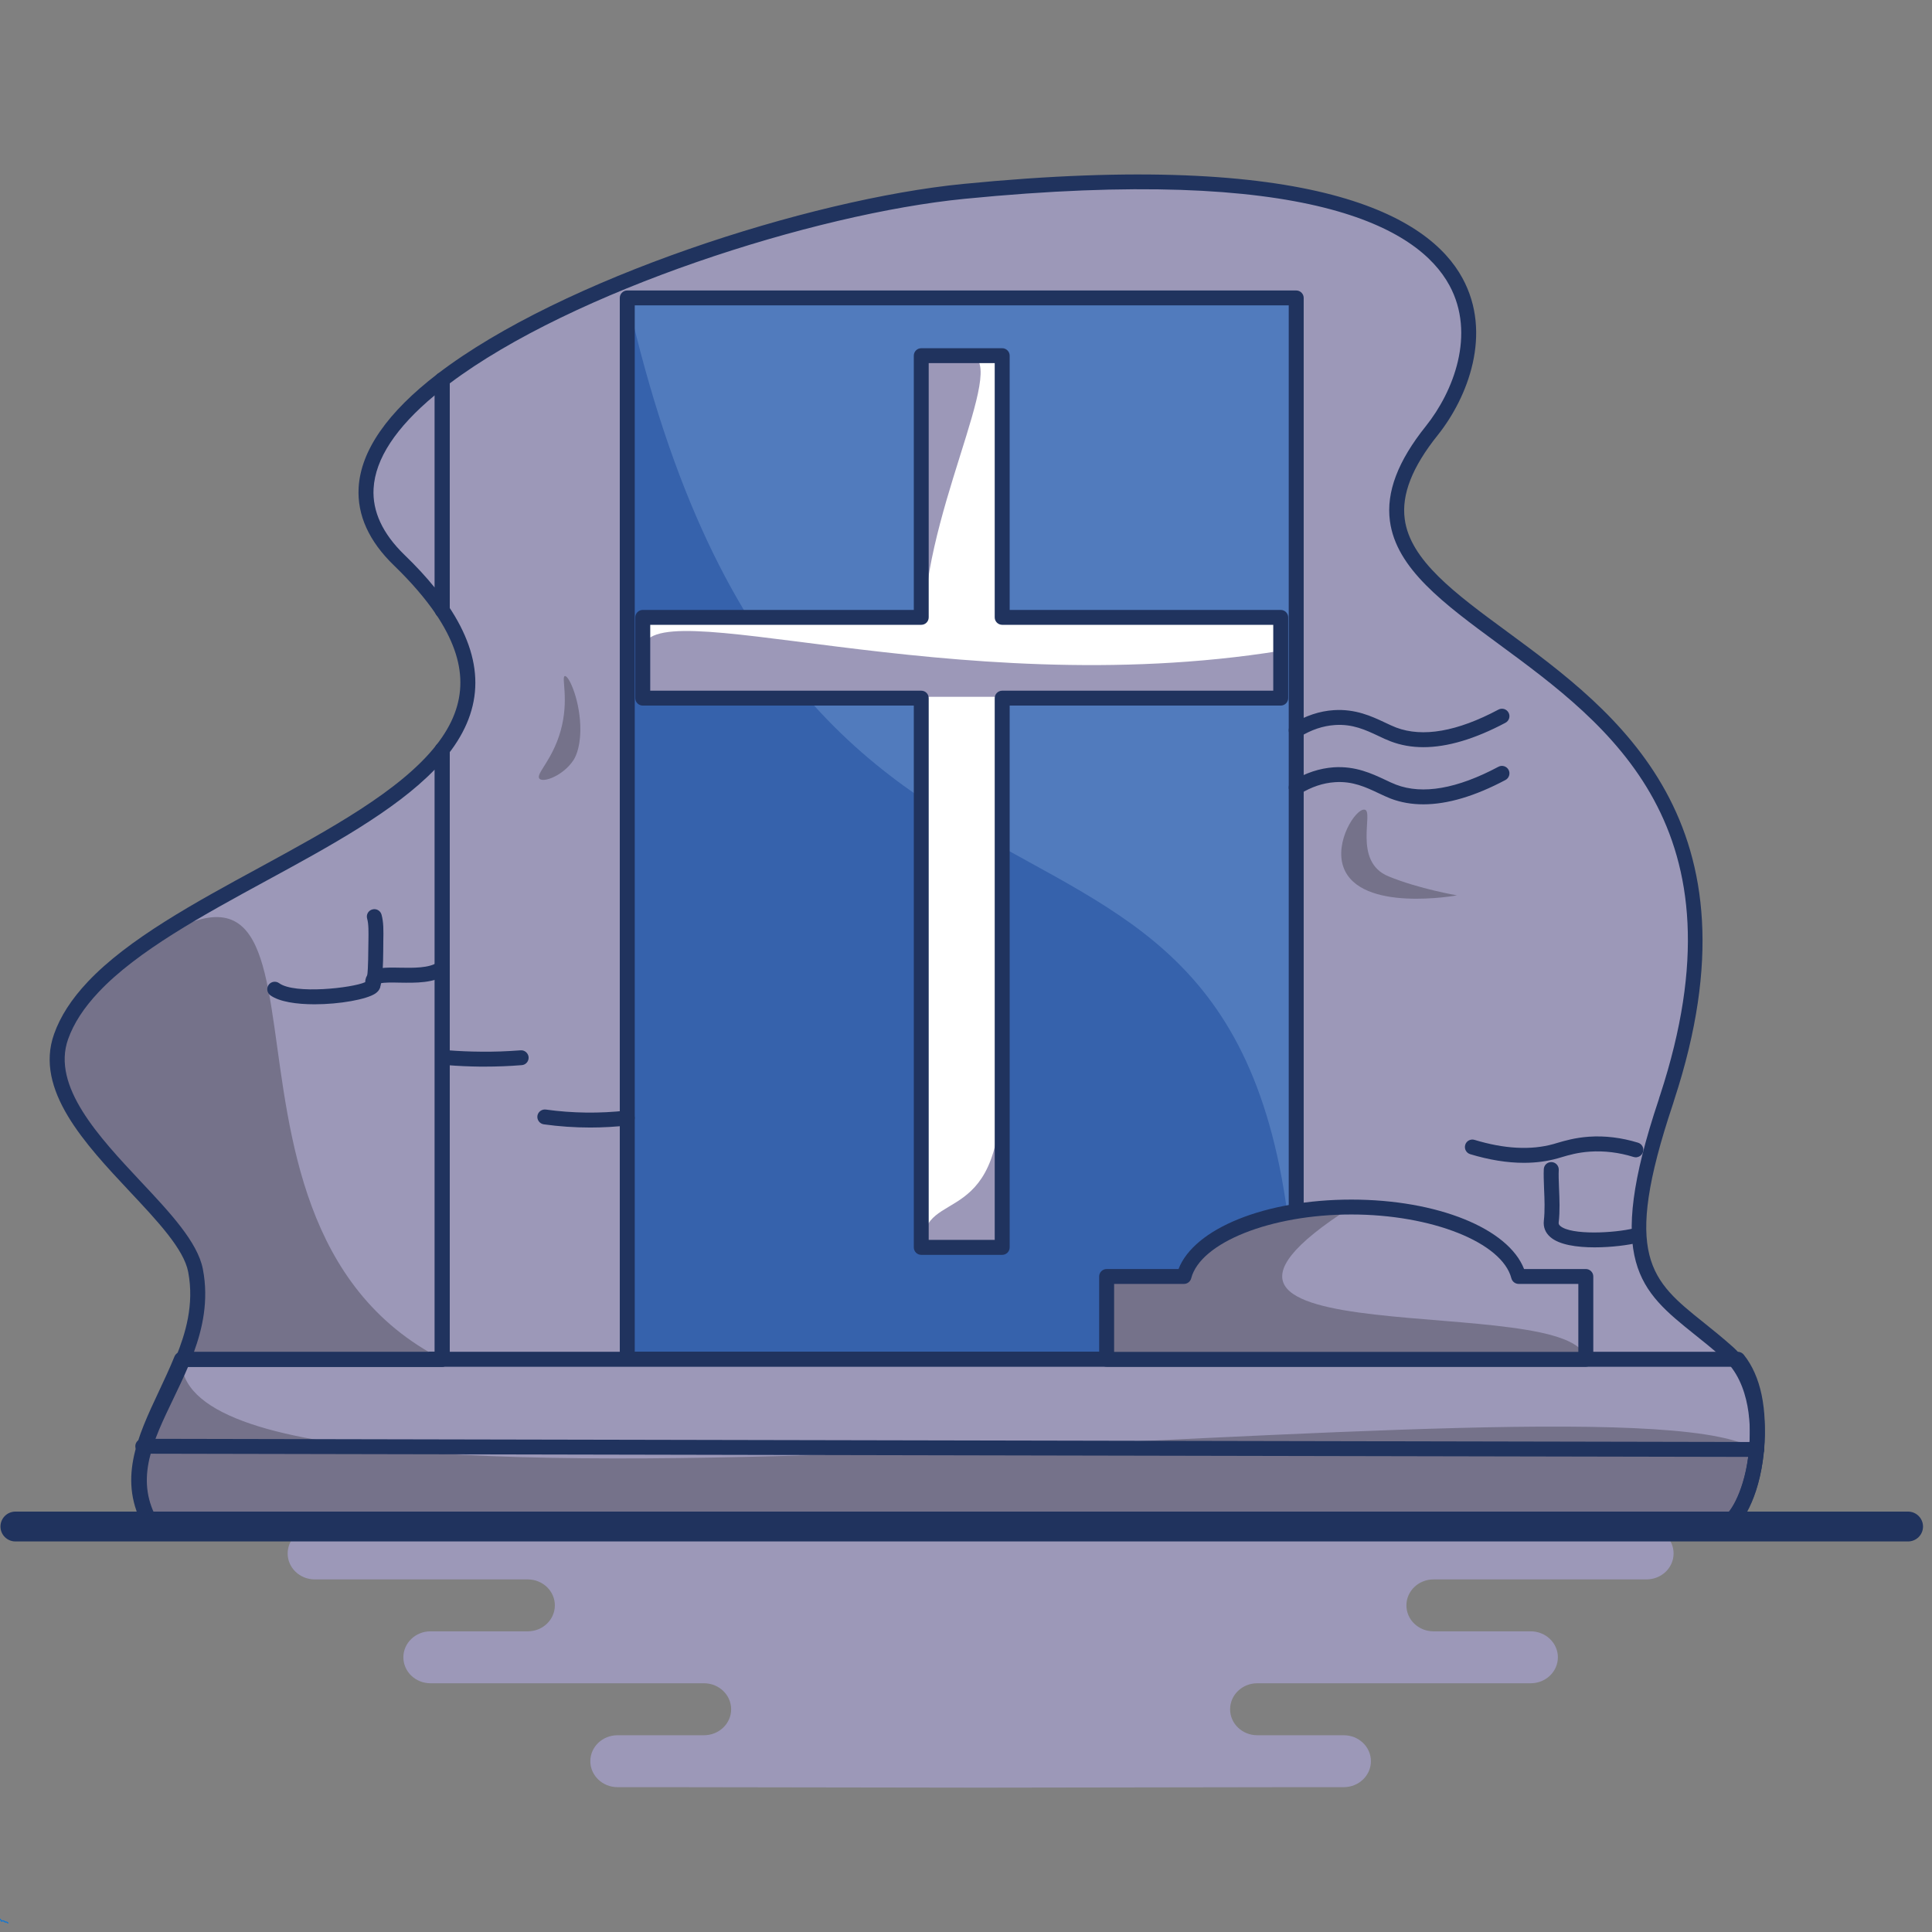
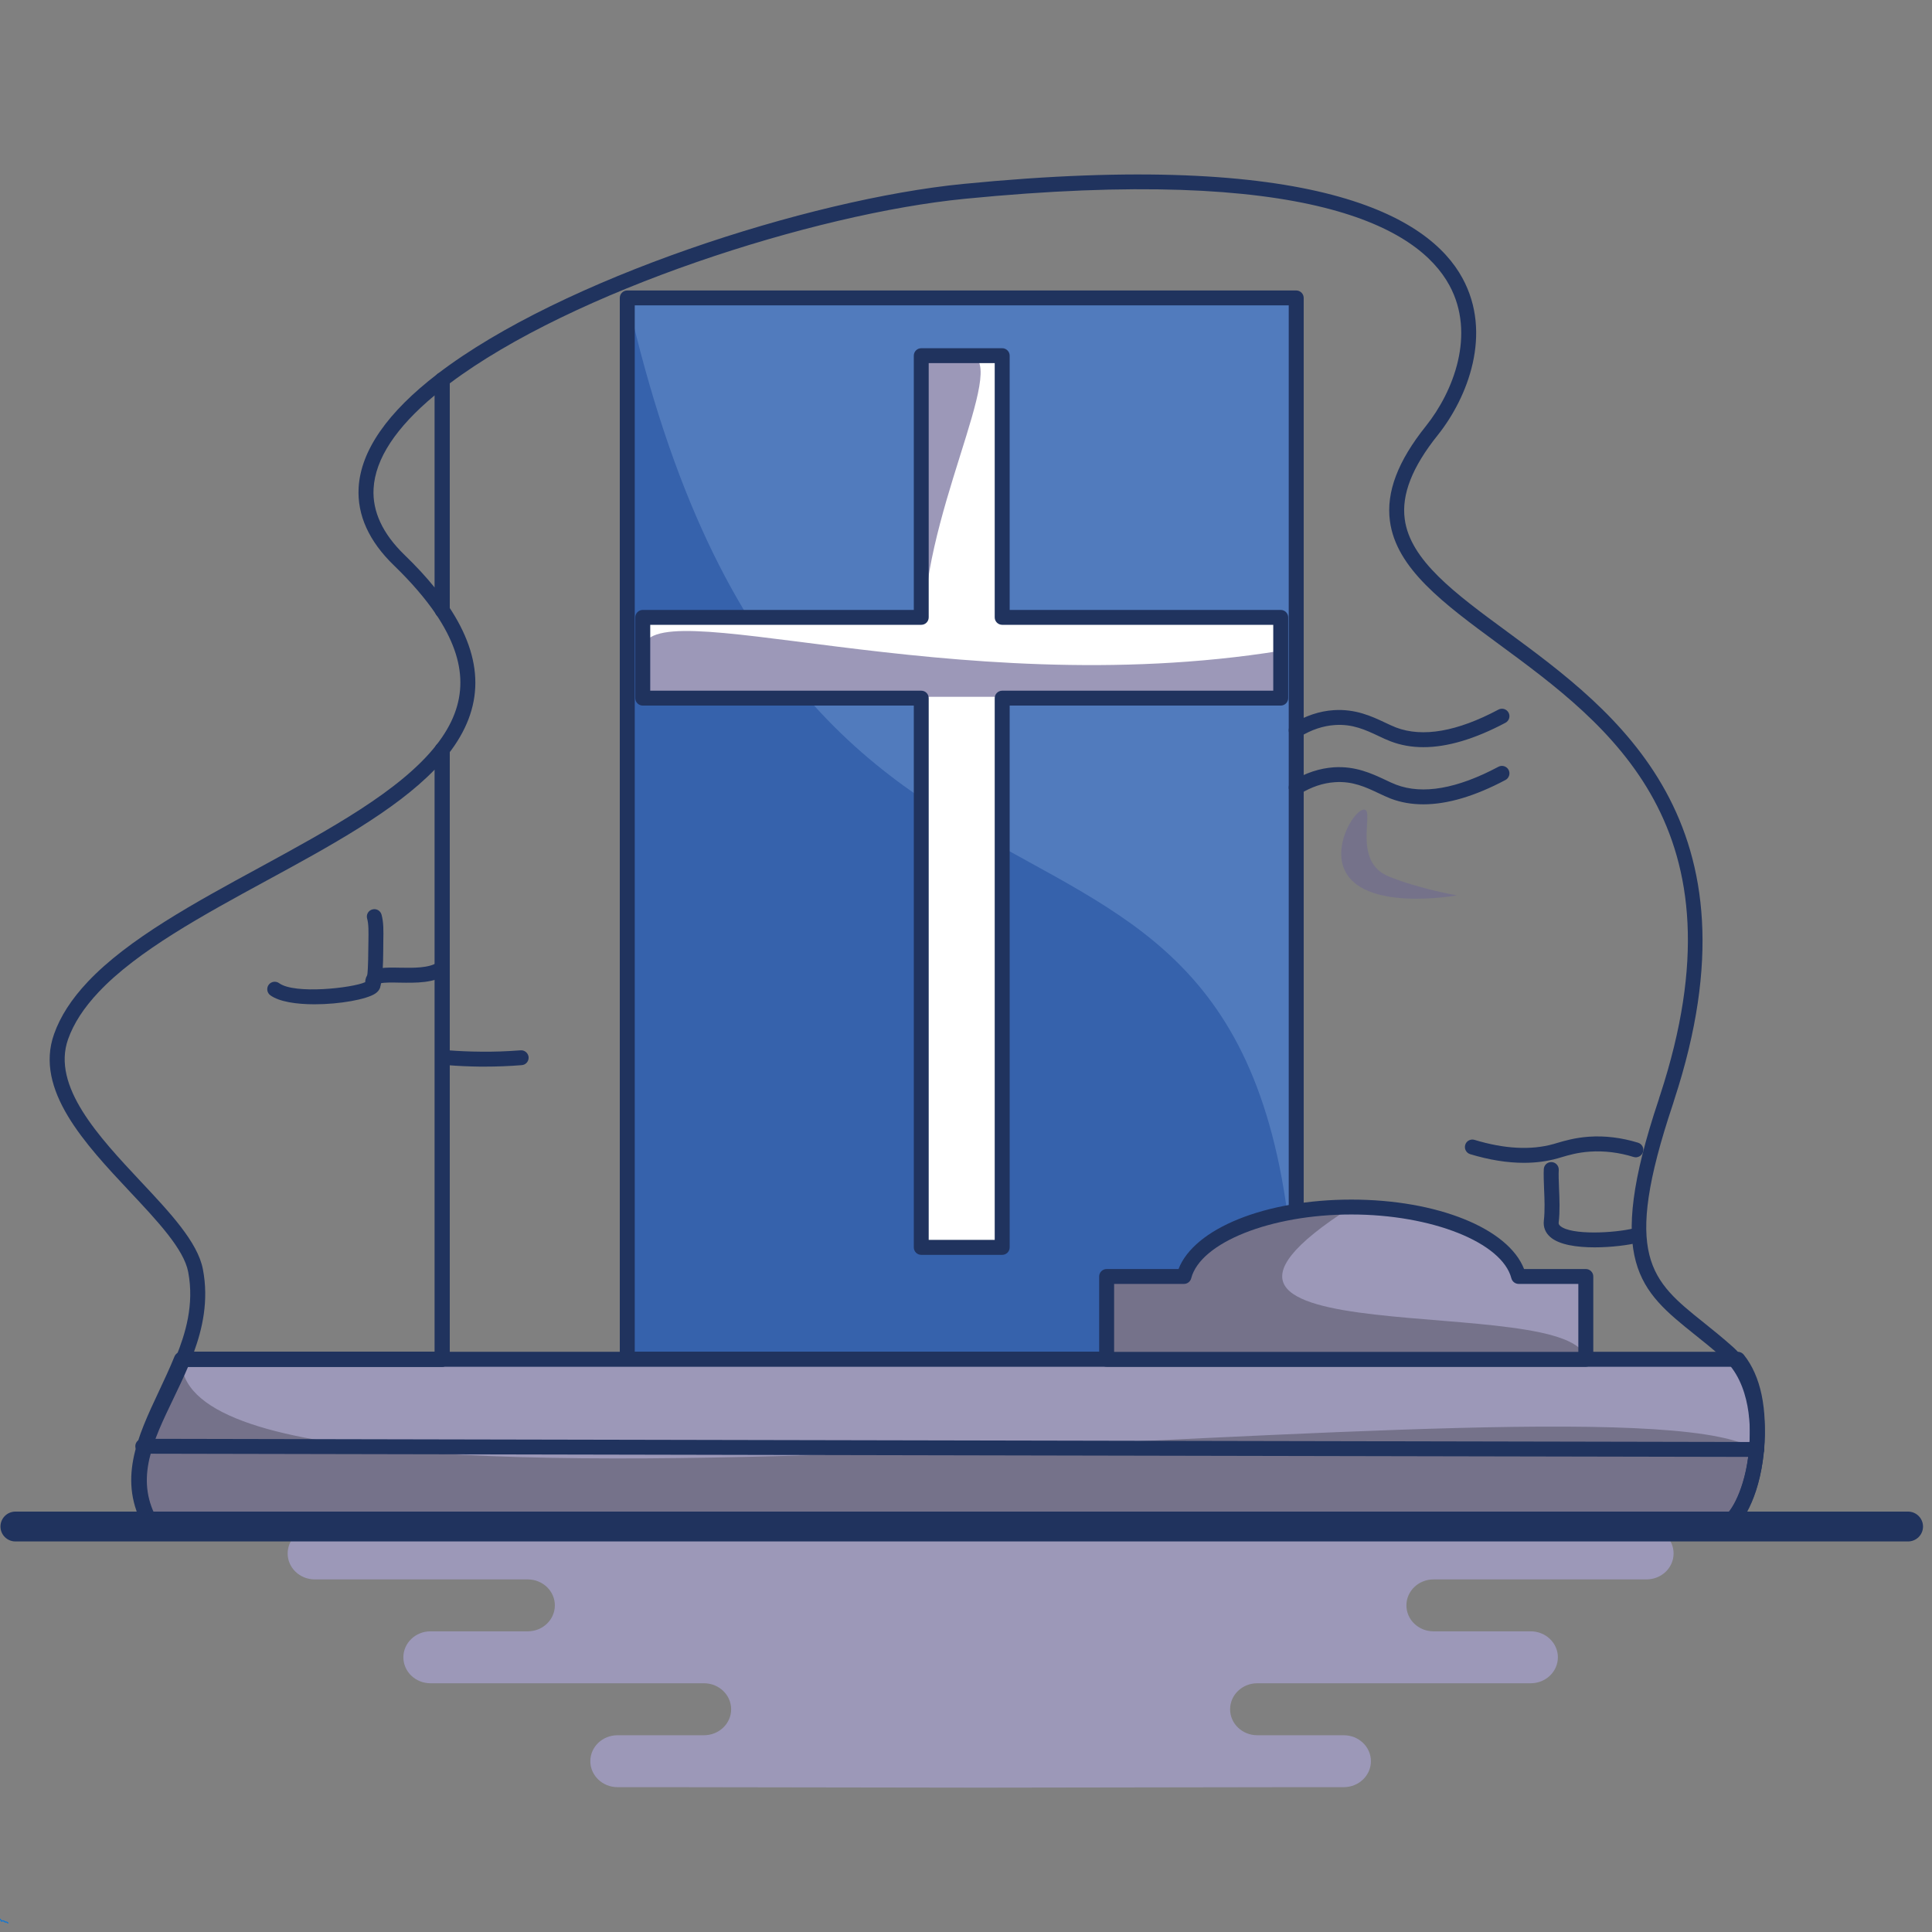
<svg xmlns="http://www.w3.org/2000/svg" version="1.0" preserveAspectRatio="xMidYMid meet" height="150" viewBox="0 0 112.5 112.5" zoomAndPan="magnify" width="150">
  <rect x="0" y="0" width="112.5" height="112.5" fill="#808080" stroke="none" />
  <defs>
    <clipPath id="2fcc06e959">
      <path clip-rule="nonzero" d="M 0 111.301 L 0.934 111.301 L 0.934 112.004 L 0 112.004 Z M 0 111.301" />
    </clipPath>
    <clipPath id="85e63d5501">
      <path clip-rule="nonzero" d="M 16 88 L 98 88 L 98 104.094 L 16 104.094 Z M 16 88" />
    </clipPath>
  </defs>
  <g clip-path="url(#2fcc06e959)">
    <path fill-rule="nonzero" fill-opacity="1" d="M 0.633 112.562 L 0.523 112.492 C 0.508 112.48 0.496 112.465 0.492 112.449 L 0.445 112.336 L 0.473 112.336 C 0.562 112.336 0.637 112.262 0.637 112.172 C 0.637 112.094 0.578 112.027 0.504 112.016 C 0.488 111.938 0.426 111.883 0.344 111.883 C 0.332 111.883 0.324 111.883 0.312 111.887 C 0.27 111.84 0.211 111.816 0.152 111.816 C 0.133 111.816 0.117 111.82 0.098 111.824 C 0.062 111.742 -0.02 111.688 -0.109 111.688 C -0.129 111.688 -0.152 111.691 -0.172 111.695 C -0.227 111.648 -0.293 111.621 -0.367 111.621 C -0.496 111.621 -0.605 111.707 -0.645 111.824 C -0.66 111.82 -0.676 111.816 -0.691 111.816 C -0.727 111.816 -0.762 111.828 -0.789 111.848 C -0.816 111.828 -0.852 111.816 -0.887 111.816 C -0.965 111.816 -1.031 111.875 -1.043 111.949 C -1.121 111.965 -1.176 112.027 -1.176 112.109 C -1.176 112.191 -1.113 112.262 -1.031 112.27 L -1.152 112.449 C -1.164 112.465 -1.176 112.48 -1.191 112.492 L -1.215 112.508 C -1.273 112.551 -1.305 112.621 -1.305 112.691 L -1.305 112.723 L 0.699 112.723 L 0.699 112.691 C 0.699 112.641 0.676 112.59 0.633 112.562 Z M -0.117 112.27 C -0.164 112.27 -0.207 112.305 -0.219 112.352 L -0.254 112.5 C -0.262 112.516 -0.277 112.527 -0.293 112.527 C -0.316 112.527 -0.336 112.512 -0.336 112.488 C -0.336 112.48 -0.332 112.469 -0.328 112.461 L -0.285 112.398 C -0.273 112.383 -0.27 112.367 -0.27 112.352 C -0.27 112.309 -0.309 112.27 -0.352 112.27 C -0.395 112.27 -0.43 112.293 -0.449 112.332 L -0.504 112.438 C -0.512 112.453 -0.527 112.465 -0.547 112.465 C -0.574 112.465 -0.594 112.441 -0.594 112.418 L -0.594 112.406 L -0.445 112.238 C -0.43 112.219 -0.402 112.207 -0.375 112.207 L 0.258 112.207 C 0.297 112.207 0.332 112.23 0.348 112.266 L 0.43 112.473 C 0.434 112.477 0.434 112.48 0.434 112.484 C 0.422 112.512 0.395 112.527 0.367 112.527 C 0.328 112.527 0.301 112.504 0.289 112.473 L 0.262 112.352 C 0.25 112.305 0.207 112.27 0.16 112.27 C 0.102 112.27 0.055 112.316 0.055 112.375 L 0.055 112.434 C 0.055 112.449 0.039 112.465 0.02 112.465 C 0.004 112.465 -0.012 112.449 -0.012 112.434 L -0.012 112.375 C -0.012 112.316 -0.059 112.27 -0.117 112.27 Z M -0.883 112.164 C -0.875 112.148 -0.855 112.141 -0.84 112.141 C -0.82 112.141 -0.801 112.152 -0.789 112.168 L -0.742 112.246 C -0.723 112.277 -0.699 112.305 -0.664 112.324 L -0.625 112.348 L -0.672 112.398 L -0.73 112.398 C -0.762 112.398 -0.789 112.375 -0.789 112.344 C -0.789 112.301 -0.82 112.27 -0.859 112.27 C -0.887 112.27 -0.914 112.285 -0.926 112.309 L -0.988 112.438 C -0.996 112.453 -1.012 112.465 -1.031 112.465 C -1.047 112.465 -1.062 112.457 -1.07 112.441 Z M -1.016 112.207 C -1.066 112.207 -1.113 112.16 -1.113 112.109 C -1.113 112.055 -1.066 112.012 -1.016 112.012 L -0.98 112.012 L -0.98 111.98 C -0.98 111.926 -0.938 111.883 -0.887 111.883 C -0.855 111.883 -0.832 111.895 -0.812 111.914 L -0.789 111.941 L -0.766 111.914 C -0.746 111.895 -0.719 111.883 -0.691 111.883 C -0.672 111.883 -0.656 111.887 -0.641 111.895 L -0.598 111.922 L -0.59 111.875 C -0.57 111.766 -0.477 111.688 -0.367 111.688 C -0.305 111.688 -0.246 111.711 -0.203 111.758 L -0.188 111.773 L -0.168 111.766 C -0.148 111.758 -0.129 111.754 -0.109 111.754 C -0.035 111.754 0.027 111.801 0.047 111.871 L 0.059 111.906 L 0.09 111.895 C 0.109 111.887 0.129 111.883 0.152 111.883 C 0.199 111.883 0.246 111.902 0.277 111.941 L 0.289 111.961 L 0.312 111.953 C 0.324 111.949 0.332 111.945 0.344 111.945 C 0.398 111.945 0.441 111.988 0.441 112.043 L 0.441 112.074 L 0.473 112.074 C 0.527 112.074 0.57 112.121 0.57 112.172 C 0.57 112.227 0.527 112.27 0.473 112.27 L 0.418 112.27 L 0.406 112.242 C 0.383 112.18 0.324 112.141 0.258 112.141 L -0.375 112.141 C -0.418 112.141 -0.465 112.16 -0.496 112.195 C -0.516 112.188 -0.527 112.164 -0.527 112.141 C -0.527 112.105 -0.5 112.074 -0.465 112.074 L -0.465 112.012 C -0.535 112.012 -0.594 112.07 -0.594 112.141 C -0.594 112.184 -0.574 112.223 -0.539 112.246 L -0.582 112.297 L -0.633 112.266 C -0.656 112.254 -0.676 112.234 -0.688 112.211 L -0.734 112.133 C -0.758 112.098 -0.797 112.074 -0.84 112.074 C -0.879 112.074 -0.914 112.098 -0.938 112.129 L -0.988 112.207 Z M -1.238 112.66 C -1.23 112.621 -1.207 112.586 -1.176 112.562 L -1.152 112.543 C -1.133 112.531 -1.121 112.516 -1.105 112.5 C -1.086 112.52 -1.059 112.527 -1.031 112.527 C -0.988 112.527 -0.949 112.504 -0.93 112.469 L -0.867 112.34 C -0.867 112.336 -0.863 112.336 -0.859 112.336 C -0.855 112.336 -0.852 112.34 -0.852 112.344 C -0.852 112.41 -0.797 112.465 -0.73 112.465 L -0.898 112.66 Z M -0.812 112.66 L -0.645 112.469 C -0.629 112.504 -0.59 112.527 -0.547 112.527 C -0.504 112.527 -0.465 112.504 -0.445 112.469 L -0.391 112.359 C -0.383 112.344 -0.367 112.336 -0.352 112.336 C -0.344 112.336 -0.336 112.344 -0.336 112.352 C -0.336 112.355 -0.336 112.359 -0.336 112.363 L -0.379 112.426 C -0.395 112.445 -0.398 112.465 -0.398 112.488 C -0.398 112.547 -0.352 112.594 -0.293 112.594 C -0.246 112.594 -0.203 112.562 -0.191 112.516 L -0.156 112.367 C -0.152 112.348 -0.137 112.336 -0.117 112.336 C -0.094 112.336 -0.074 112.352 -0.074 112.375 L -0.074 112.434 C -0.074 112.484 -0.031 112.527 0.02 112.527 C 0.074 112.527 0.117 112.484 0.117 112.434 L 0.117 112.375 C 0.117 112.352 0.137 112.336 0.16 112.336 C 0.176 112.336 0.191 112.348 0.199 112.367 L 0.227 112.488 C 0.242 112.551 0.301 112.594 0.367 112.594 C 0.41 112.594 0.453 112.57 0.477 112.539 C 0.48 112.539 0.484 112.543 0.488 112.543 L 0.598 112.617 C 0.613 112.629 0.625 112.641 0.629 112.66 Z M -0.812 112.66" fill="#1276d1" />
  </g>
  <g clip-path="url(#85e63d5501)">
    <path fill-rule="nonzero" fill-opacity="1" d="M 95.871 88.945 L 82.418 88.891 L 31.785 88.891 L 18.332 88.945 C 17.457 88.945 16.75 89.625 16.75 90.457 C 16.75 91.293 17.457 91.969 18.332 91.969 L 30.73 91.969 C 31.602 91.969 32.309 92.648 32.309 93.48 C 32.309 94.316 31.602 94.992 30.73 94.992 L 25.066 94.992 C 24.195 94.992 23.488 95.672 23.488 96.504 C 23.488 97.34 24.195 98.016 25.066 98.016 L 40.992 98.016 C 41.867 98.016 42.574 98.695 42.574 99.531 C 42.574 100.367 41.867 101.043 40.992 101.043 L 35.957 101.043 C 35.082 101.043 34.375 101.719 34.375 102.555 C 34.375 103.387 35.082 104.066 35.957 104.066 L 38.473 104.066 L 57.102 104.094 L 75.727 104.066 L 78.246 104.066 C 79.121 104.066 79.828 103.387 79.828 102.555 C 79.828 101.719 79.121 101.043 78.246 101.043 L 73.211 101.043 C 72.336 101.043 71.629 100.367 71.629 99.531 C 71.629 98.695 72.336 98.016 73.211 98.016 L 89.133 98.016 C 90.008 98.016 90.715 97.34 90.715 96.504 C 90.715 95.672 90.008 94.992 89.133 94.992 L 83.473 94.992 C 82.602 94.992 81.895 94.316 81.895 93.48 C 81.895 92.648 82.602 91.969 83.473 91.969 L 95.871 91.969 C 96.746 91.969 97.453 91.293 97.453 90.457 C 97.453 89.625 96.746 88.945 95.871 88.945" fill="#9c98b8" />
  </g>
-   <path fill-rule="nonzero" fill-opacity="1" d="M 100.602 78.738 C 96.547 75.121 93.418 74.863 97 64.156 C 97.031 64.066 97.055 63.98 97.086 63.891 C 106.293 35.773 72.945 38.121 83.371 25.078 C 86.918 20.641 90.355 7.773 56.121 11.145 C 42.383 12.496 13.602 23.289 23.25 32.617 C 36.551 45.484 12.965 49.473 5.43 57.469 C 4.57 58.375 3.918 59.336 3.555 60.367 C 1.809 65.309 10.68 70.32 11.383 73.977 C 12.504 79.781 5.984 83.98 8.852 88.805 L 99.965 88.879 L 99.977 88.883 C 101 89.035 102.062 86.871 102.289 84.398 C 102.477 82.34 102.086 80.066 100.602 78.738" fill="#9c98b8" />
  <path fill-rule="nonzero" fill-opacity="1" d="M 36.523 17.348 L 75.477 17.348 L 75.477 79.152 L 36.523 79.152 L 36.523 17.348" fill="#517bbd" />
  <path fill-rule="nonzero" fill-opacity="1" d="M 36.523 17.348 C 46.922 63.188 75.477 38.469 75.477 79.152 L 36.523 79.152 L 36.523 17.348" fill="#3662ac" />
  <path fill-rule="nonzero" fill-opacity="1" d="M 74.574 35.949 L 58.359 35.949 L 58.359 20.711 L 53.645 20.711 L 53.645 35.949 L 37.426 35.949 L 37.426 40.652 L 53.645 40.652 L 53.645 72.633 L 58.359 72.633 L 58.359 40.652 L 74.574 40.652 L 74.574 35.949" fill="#ffffff" />
  <path fill-rule="nonzero" fill-opacity="1" d="M 53.816 20.711 L 56 20.711 C 59.324 19.996 54.094 28.867 53.816 35.93 L 53.816 20.711" fill="#9c98b8" />
-   <path fill-rule="nonzero" fill-opacity="1" d="M 58.27 62.535 L 58.27 72.52 L 53.734 72.52 C 53.73 68.961 58.574 71.906 58.27 62.535" fill="#9c98b8" />
  <path fill-rule="nonzero" fill-opacity="1" d="M 37.426 37.895 C 37.434 34.152 55.293 41 74.574 37.895 L 74.574 40.574 L 37.426 40.574 L 37.426 37.895" fill="#9c98b8" />
  <path fill-rule="nonzero" fill-opacity="1" d="M 58.359 73.07 L 53.645 73.07 C 53.402 73.07 53.211 72.875 53.211 72.633 L 53.211 41.086 L 37.426 41.086 C 37.188 41.086 36.992 40.891 36.992 40.652 L 36.992 35.949 C 36.992 35.711 37.188 35.516 37.426 35.516 L 53.211 35.516 L 53.211 20.711 C 53.211 20.473 53.402 20.277 53.645 20.277 L 58.359 20.277 C 58.598 20.277 58.793 20.473 58.793 20.711 L 58.793 35.516 L 74.574 35.516 C 74.816 35.516 75.012 35.711 75.012 35.949 L 75.012 40.652 C 75.012 40.891 74.816 41.086 74.574 41.086 L 58.793 41.086 L 58.793 72.633 C 58.793 72.875 58.598 73.07 58.359 73.07 Z M 54.078 72.199 L 57.922 72.199 L 57.922 40.652 C 57.922 40.414 58.117 40.219 58.359 40.219 L 74.141 40.219 L 74.141 36.383 L 58.359 36.383 C 58.117 36.383 57.922 36.188 57.922 35.949 L 57.922 21.145 L 54.078 21.145 L 54.078 35.949 C 54.078 36.188 53.887 36.383 53.645 36.383 L 37.863 36.383 L 37.863 40.219 L 53.645 40.219 C 53.887 40.219 54.078 40.414 54.078 40.652 L 54.078 72.199" fill="#20335e" />
  <path fill-rule="nonzero" fill-opacity="1" d="M 75.477 79.586 L 36.523 79.586 C 36.285 79.586 36.09 79.391 36.09 79.152 L 36.09 17.348 C 36.09 17.109 36.285 16.914 36.523 16.914 L 75.477 16.914 C 75.719 16.914 75.914 17.109 75.914 17.348 L 75.914 79.152 C 75.914 79.391 75.719 79.586 75.477 79.586 Z M 36.961 78.715 L 75.043 78.715 L 75.043 17.781 L 36.961 17.781 L 36.961 78.715" fill="#20335e" />
  <path fill-rule="nonzero" fill-opacity="1" d="M 100.57 89.324 L 8.836 89.289 C 8.684 89.289 8.539 89.211 8.461 89.078 L 8.438 89.031 C 8.367 88.898 8.367 88.727 8.445 88.594 C 8.523 88.465 8.66 88.375 8.812 88.375 L 100.652 88.375 C 100.828 88.375 100.988 88.48 101.055 88.645 C 101.121 88.809 101.086 88.992 100.961 89.117 C 100.855 89.223 100.754 89.324 100.57 89.324" fill="#20335e" />
  <path fill-rule="nonzero" fill-opacity="1" d="M 101.195 79.152 L 10.562 79.152 C 9.191 82.551 6.902 85.543 8.812 88.812 L 100.652 88.812 C 100.961 88.504 102.027 87.246 102.273 84.465 C 102.438 82.625 102.293 80.52 101.195 79.152" fill="#9c98b8" />
  <path fill-rule="nonzero" fill-opacity="1" d="M 10.562 79.152 C 9.191 82.551 6.902 85.543 8.812 88.809 L 100.652 88.809 C 100.957 88.504 102.273 87.258 102.273 84.465 C 95.234 79.152 10.312 91.641 10.562 79.152" fill="#75728a" />
  <path fill-rule="nonzero" fill-opacity="1" d="M 100.652 89.246 L 8.812 89.246 C 8.656 89.246 8.516 89.164 8.438 89.031 C 6.801 86.23 7.996 83.688 9.262 80.996 C 9.566 80.344 9.887 79.668 10.16 78.988 C 10.227 78.824 10.387 78.715 10.562 78.715 L 101.195 78.715 C 101.328 78.715 101.453 78.777 101.535 78.879 C 102.535 80.125 102.93 82.02 102.707 84.5 C 102.449 87.426 101.305 88.773 100.961 89.117 C 100.879 89.199 100.77 89.246 100.652 89.246 Z M 9.066 88.375 L 100.461 88.375 C 100.809 87.973 101.633 86.781 101.84 84.426 C 101.973 82.938 101.926 80.918 100.98 79.586 L 10.855 79.586 C 10.602 80.195 10.32 80.789 10.047 81.367 C 8.867 83.875 7.844 86.051 9.066 88.375" fill="#20335e" />
  <path fill-rule="nonzero" fill-opacity="1" d="M 92.34 74.328 L 88.434 74.328 C 87.848 72.051 83.711 70.285 78.688 70.285 C 73.664 70.285 69.527 72.051 68.941 74.328 L 64.441 74.328 L 64.441 79.152 L 92.34 79.152 L 92.34 74.328" fill="#9c98b8" />
  <path fill-rule="nonzero" fill-opacity="1" d="M 78.688 70.285 C 73.664 70.285 69.527 72.051 68.941 74.328 L 64.441 74.328 L 64.441 79.152 L 92.34 79.152 C 91.797 75.074 64.648 79.234 78.688 70.285" fill="#75728a" />
  <path fill-rule="nonzero" fill-opacity="1" d="M 92.34 79.586 L 64.441 79.586 C 64.199 79.586 64.004 79.391 64.004 79.152 L 64.004 74.328 C 64.004 74.09 64.199 73.895 64.441 73.895 L 68.625 73.895 C 69.543 71.531 73.676 69.852 78.688 69.852 C 83.699 69.852 87.828 71.531 88.746 73.895 L 92.34 73.895 C 92.582 73.895 92.777 74.09 92.777 74.328 L 92.777 79.152 C 92.777 79.391 92.582 79.586 92.34 79.586 Z M 64.875 78.719 L 91.906 78.719 L 91.906 74.762 L 88.43 74.762 C 88.234 74.762 88.059 74.629 88.008 74.438 C 87.473 72.352 83.379 70.719 78.688 70.719 C 73.992 70.719 69.898 72.352 69.363 74.438 C 69.312 74.629 69.141 74.762 68.941 74.762 L 64.875 74.762 L 64.875 78.719" fill="#20335e" />
  <path fill-rule="nonzero" fill-opacity="1" d="M 79.461 47.145 C 78.941 47.07 77.695 49.023 78.23 50.5 C 79.195 53.164 84.836 52.141 84.836 52.137 C 84.836 52.133 82.66 51.77 80.855 51.031 C 78.738 50.168 80.027 47.223 79.461 47.145" fill="#75728a" />
-   <path fill-rule="nonzero" fill-opacity="1" d="M 31.414 45.344 C 31.648 45.594 32.801 45.156 33.383 44.277 C 33.461 44.16 33.773 43.664 33.793 42.559 C 33.82 40.875 33.133 39.32 32.891 39.367 C 32.668 39.414 33.156 40.738 32.645 42.559 C 32.16 44.289 31.164 45.078 31.414 45.344" fill="#75728a" />
  <path fill-rule="nonzero" fill-opacity="1" d="M 100.078 89.324 C 100.031 89.324 99.984 89.32 99.945 89.316 L 8.848 89.238 C 8.695 89.238 8.555 89.16 8.477 89.027 C 6.824 86.246 8.09 83.613 9.312 81.066 C 9.637 80.391 9.973 79.691 10.258 78.988 C 10.324 78.824 10.484 78.715 10.66 78.715 L 25.316 78.715 L 25.316 43.652 C 25.316 43.414 25.512 43.219 25.75 43.219 C 25.992 43.219 26.188 43.414 26.188 43.652 L 26.188 79.152 C 26.188 79.391 25.992 79.586 25.75 79.586 L 10.953 79.586 C 10.684 80.219 10.387 80.84 10.098 81.441 C 8.906 83.918 7.875 86.07 9.105 88.371 L 99.965 88.445 L 100.043 88.453 C 100.141 88.465 100.258 88.422 100.387 88.316 C 100.98 87.855 101.672 86.348 101.855 84.359 C 101.953 83.27 102.004 80.578 100.309 79.066 C 99.742 78.559 99.199 78.121 98.672 77.703 C 95.508 75.164 93.418 73.492 96.59 64.02 C 96.602 63.973 96.617 63.93 96.629 63.883 L 96.672 63.758 C 101.773 48.172 93.723 42.25 87.254 37.492 C 84.059 35.141 81.301 33.109 80.934 30.336 C 80.711 28.656 81.398 26.848 83.031 24.809 C 84.629 22.809 85.945 19.461 84.398 16.613 C 82.555 13.23 76.16 9.605 56.164 11.578 C 47.395 12.441 33.328 16.953 26.188 22.324 L 26.188 35.531 C 26.188 35.773 25.992 35.969 25.75 35.969 C 25.512 35.969 25.316 35.773 25.316 35.531 L 25.316 22.109 C 25.316 21.977 25.379 21.848 25.484 21.766 C 32.688 16.246 47.121 11.594 56.078 10.711 C 76.551 8.695 83.195 12.582 85.16 16.199 C 86.914 19.422 85.477 23.141 83.711 25.348 C 82.234 27.195 81.605 28.793 81.797 30.223 C 82.113 32.629 84.734 34.559 87.77 36.789 C 94.113 41.457 102.797 47.848 97.496 64.027 L 97.461 64.141 C 97.445 64.191 97.43 64.242 97.414 64.293 C 94.434 73.191 96.133 74.555 99.219 77.023 C 99.754 77.453 100.305 77.895 100.891 78.418 C 102.289 79.664 102.957 81.859 102.723 84.438 C 102.535 86.473 101.812 88.305 100.926 89 C 100.602 89.254 100.305 89.324 100.078 89.324" fill="#20335e" />
  <path fill-rule="nonzero" fill-opacity="1" d="M 25.75 44.09 C 25.656 44.09 25.562 44.059 25.484 43.996 C 25.293 43.848 25.262 43.574 25.406 43.387 C 27.281 40.996 27.273 38.578 25.391 35.773 C 25.254 35.574 25.309 35.305 25.508 35.172 C 25.707 35.039 25.977 35.09 26.113 35.289 C 28.207 38.406 28.203 41.23 26.094 43.922 C 26.008 44.031 25.879 44.09 25.75 44.09" fill="#20335e" />
  <path fill-rule="nonzero" fill-opacity="1" d="M 25.75 35.965 C 25.609 35.965 25.473 35.898 25.391 35.773 C 24.777 34.863 23.953 33.906 22.945 32.93 C 21.484 31.52 20.793 29.992 20.883 28.395 C 21.008 26.242 22.555 24.012 25.484 21.766 C 25.617 21.664 25.797 21.648 25.941 21.723 C 26.09 21.793 26.188 21.945 26.188 22.109 L 26.188 35.531 C 26.188 35.723 26.062 35.891 25.879 35.945 C 25.836 35.961 25.793 35.965 25.75 35.965 Z M 23.551 32.309 C 24.219 32.953 24.809 33.59 25.316 34.219 L 25.316 23.016 C 23.051 24.898 21.852 26.723 21.754 28.445 C 21.676 29.777 22.281 31.078 23.551 32.309" fill="#20335e" />
-   <path fill-rule="nonzero" fill-opacity="1" d="M 5.426 57.469 C 4.57 58.375 3.918 59.336 3.555 60.367 C 1.809 65.312 10.68 70.32 11.383 73.977 C 11.746 75.844 11.312 77.543 10.66 79.152 L 25.75 79.152 C 9.504 70.871 22.715 43.074 5.426 57.469" fill="#75728a" />
  <path fill-rule="nonzero" fill-opacity="1" d="M 25.75 79.586 L 10.66 79.586 C 10.516 79.586 10.383 79.516 10.301 79.395 C 10.219 79.273 10.203 79.121 10.258 78.988 C 10.777 77.707 11.328 75.984 10.957 74.059 C 10.703 72.738 9.18 71.113 7.566 69.395 C 4.957 66.613 2 63.461 3.145 60.223 C 3.512 59.184 4.156 58.184 5.109 57.172 C 7.461 54.676 11.352 52.559 15.117 50.512 C 19.152 48.312 23.328 46.043 25.406 43.387 C 25.523 43.238 25.719 43.184 25.891 43.242 C 26.066 43.305 26.188 43.469 26.188 43.652 L 26.188 79.152 C 26.188 79.391 25.992 79.586 25.75 79.586 Z M 11.297 78.715 L 25.316 78.715 L 25.316 44.809 C 22.984 47.219 19.203 49.277 15.531 51.273 C 11.828 53.289 8 55.371 5.746 57.766 C 4.875 58.691 4.293 59.59 3.965 60.512 C 2.996 63.254 5.762 66.199 8.199 68.801 C 9.902 70.613 11.508 72.328 11.812 73.895 C 12.172 75.75 11.773 77.402 11.297 78.715" fill="#20335e" />
  <path fill-rule="nonzero" fill-opacity="1" d="M 18.316 58.48 C 17.262 58.48 16.258 58.332 15.738 57.953 C 15.547 57.809 15.504 57.539 15.645 57.344 C 15.785 57.152 16.059 57.109 16.254 57.25 C 17.156 57.91 20.52 57.531 21.266 57.191 C 21.27 56.98 21.348 56.828 21.426 56.73 C 21.754 56.32 22.426 56.332 23.281 56.348 C 24.055 56.363 25.016 56.379 25.488 56.027 C 25.684 55.883 25.953 55.922 26.098 56.113 C 26.242 56.305 26.203 56.578 26.012 56.723 C 25.301 57.254 24.219 57.234 23.266 57.219 C 22.895 57.211 22.359 57.199 22.148 57.262 C 22.172 57.414 22.148 57.656 21.852 57.855 C 21.344 58.195 19.781 58.48 18.316 58.48" fill="#20335e" />
  <path fill-rule="nonzero" fill-opacity="1" d="M 21.719 57.762 C 21.676 57.762 21.629 57.754 21.582 57.738 C 21.352 57.66 21.23 57.414 21.309 57.188 C 21.43 56.824 21.438 56.031 21.445 55.332 L 21.453 54.805 C 21.461 54.25 21.469 53.809 21.379 53.492 C 21.312 53.262 21.445 53.02 21.68 52.957 C 21.91 52.891 22.148 53.023 22.215 53.254 C 22.34 53.695 22.332 54.191 22.32 54.82 L 22.316 55.34 C 22.305 56.18 22.297 56.969 22.133 57.465 C 22.07 57.645 21.902 57.762 21.719 57.762" fill="#20335e" />
-   <path fill-rule="nonzero" fill-opacity="1" d="M 34.371 65.656 C 33.465 65.656 32.555 65.594 31.664 65.469 C 31.426 65.434 31.262 65.215 31.293 64.977 C 31.328 64.742 31.547 64.578 31.785 64.609 C 33.328 64.824 34.926 64.844 36.477 64.668 C 36.715 64.641 36.93 64.812 36.957 65.051 C 36.984 65.289 36.812 65.504 36.574 65.531 C 35.848 65.613 35.105 65.656 34.371 65.656" fill="#20335e" />
  <path fill-rule="nonzero" fill-opacity="1" d="M 28.211 62.109 C 28.129 62.109 28.047 62.109 27.961 62.109 C 27.328 62.102 26.684 62.074 26.047 62.023 C 25.805 62.008 25.625 61.797 25.645 61.559 C 25.664 61.32 25.871 61.133 26.113 61.16 C 26.73 61.207 27.355 61.234 27.969 61.238 C 28.75 61.25 29.535 61.219 30.312 61.16 C 30.543 61.137 30.762 61.32 30.781 61.559 C 30.797 61.797 30.621 62.008 30.379 62.023 C 29.66 62.082 28.934 62.109 28.211 62.109" fill="#20335e" />
  <path fill-rule="nonzero" fill-opacity="1" d="M 82.883 43.508 C 82.203 43.508 81.57 43.395 80.984 43.172 C 80.746 43.082 80.512 42.973 80.266 42.855 C 79.527 42.508 78.762 42.145 77.723 42.219 C 77.039 42.266 76.363 42.492 75.707 42.895 C 75.5 43.02 75.234 42.953 75.105 42.75 C 74.98 42.543 75.047 42.277 75.25 42.152 C 76.027 41.676 76.84 41.406 77.664 41.352 C 78.93 41.27 79.875 41.711 80.637 42.07 C 80.867 42.18 81.086 42.281 81.293 42.363 C 82.84 42.949 84.848 42.602 87.254 41.32 C 87.465 41.207 87.73 41.285 87.844 41.5 C 87.957 41.711 87.875 41.973 87.664 42.086 C 85.883 43.031 84.285 43.508 82.883 43.508" fill="#20335e" />
  <path fill-rule="nonzero" fill-opacity="1" d="M 82.883 46.836 C 82.203 46.836 81.57 46.727 80.984 46.504 C 80.746 46.41 80.512 46.301 80.266 46.184 C 79.527 45.836 78.762 45.473 77.723 45.547 C 77.039 45.594 76.363 45.82 75.707 46.223 C 75.5 46.348 75.234 46.281 75.105 46.078 C 74.98 45.875 75.047 45.605 75.25 45.48 C 76.027 45.004 76.84 44.738 77.664 44.68 C 78.93 44.598 79.875 45.043 80.637 45.398 C 80.867 45.508 81.086 45.613 81.293 45.691 C 82.84 46.281 84.848 45.93 87.254 44.648 C 87.465 44.535 87.73 44.617 87.844 44.828 C 87.957 45.039 87.875 45.305 87.664 45.418 C 85.883 46.363 84.285 46.836 82.883 46.836" fill="#20335e" />
  <path fill-rule="nonzero" fill-opacity="1" d="M 102.293 84.836 L 8.312 84.648 C 8.074 84.648 7.879 84.453 7.879 84.215 C 7.879 83.973 8.074 83.781 8.312 83.781 L 8.316 83.781 L 102.297 83.969 C 102.535 83.969 102.73 84.164 102.73 84.402 C 102.727 84.641 102.535 84.836 102.293 84.836" fill="#20335e" />
  <path fill-rule="nonzero" fill-opacity="1" d="M 88.738 67.711 C 87.766 67.711 86.719 67.543 85.609 67.207 C 85.379 67.137 85.25 66.895 85.32 66.664 C 85.387 66.434 85.633 66.305 85.863 66.375 C 87.602 66.902 89.148 66.984 90.461 66.617 C 90.531 66.598 90.605 66.574 90.684 66.551 C 91.113 66.426 91.703 66.25 92.516 66.191 C 93.461 66.125 94.43 66.246 95.383 66.539 C 95.613 66.609 95.742 66.852 95.672 67.082 C 95.598 67.312 95.355 67.441 95.125 67.371 C 94.273 67.105 93.418 67.004 92.578 67.059 C 91.859 67.109 91.344 67.262 90.934 67.383 C 90.848 67.41 90.77 67.434 90.695 67.453 C 90.082 67.625 89.43 67.711 88.738 67.711" fill="#20335e" />
  <path fill-rule="nonzero" fill-opacity="1" d="M 92.855 72.633 C 91.824 72.633 90.789 72.488 90.273 72.031 C 89.984 71.781 89.855 71.449 89.898 71.078 C 89.965 70.5 89.938 69.812 89.91 69.207 C 89.895 68.789 89.879 68.391 89.895 68.074 C 89.91 67.836 90.109 67.656 90.355 67.668 C 90.594 67.68 90.777 67.887 90.766 68.125 C 90.75 68.398 90.766 68.773 90.781 69.172 C 90.809 69.812 90.84 70.535 90.762 71.18 C 90.754 71.254 90.766 71.309 90.848 71.383 C 91.48 71.938 94.016 71.805 95.148 71.523 C 95.383 71.465 95.617 71.609 95.676 71.84 C 95.734 72.074 95.594 72.309 95.359 72.367 C 94.832 72.5 93.844 72.633 92.855 72.633" fill="#20335e" />
  <path fill-rule="nonzero" fill-opacity="1" d="M 111.105 89.758 L 0.898 89.758 C 0.418 89.758 0.027 89.371 0.027 88.891 C 0.027 88.41 0.418 88.02 0.898 88.02 L 111.105 88.02 C 111.586 88.02 111.977 88.41 111.977 88.891 C 111.977 89.371 111.586 89.758 111.105 89.758" fill="#20335e" />
</svg>